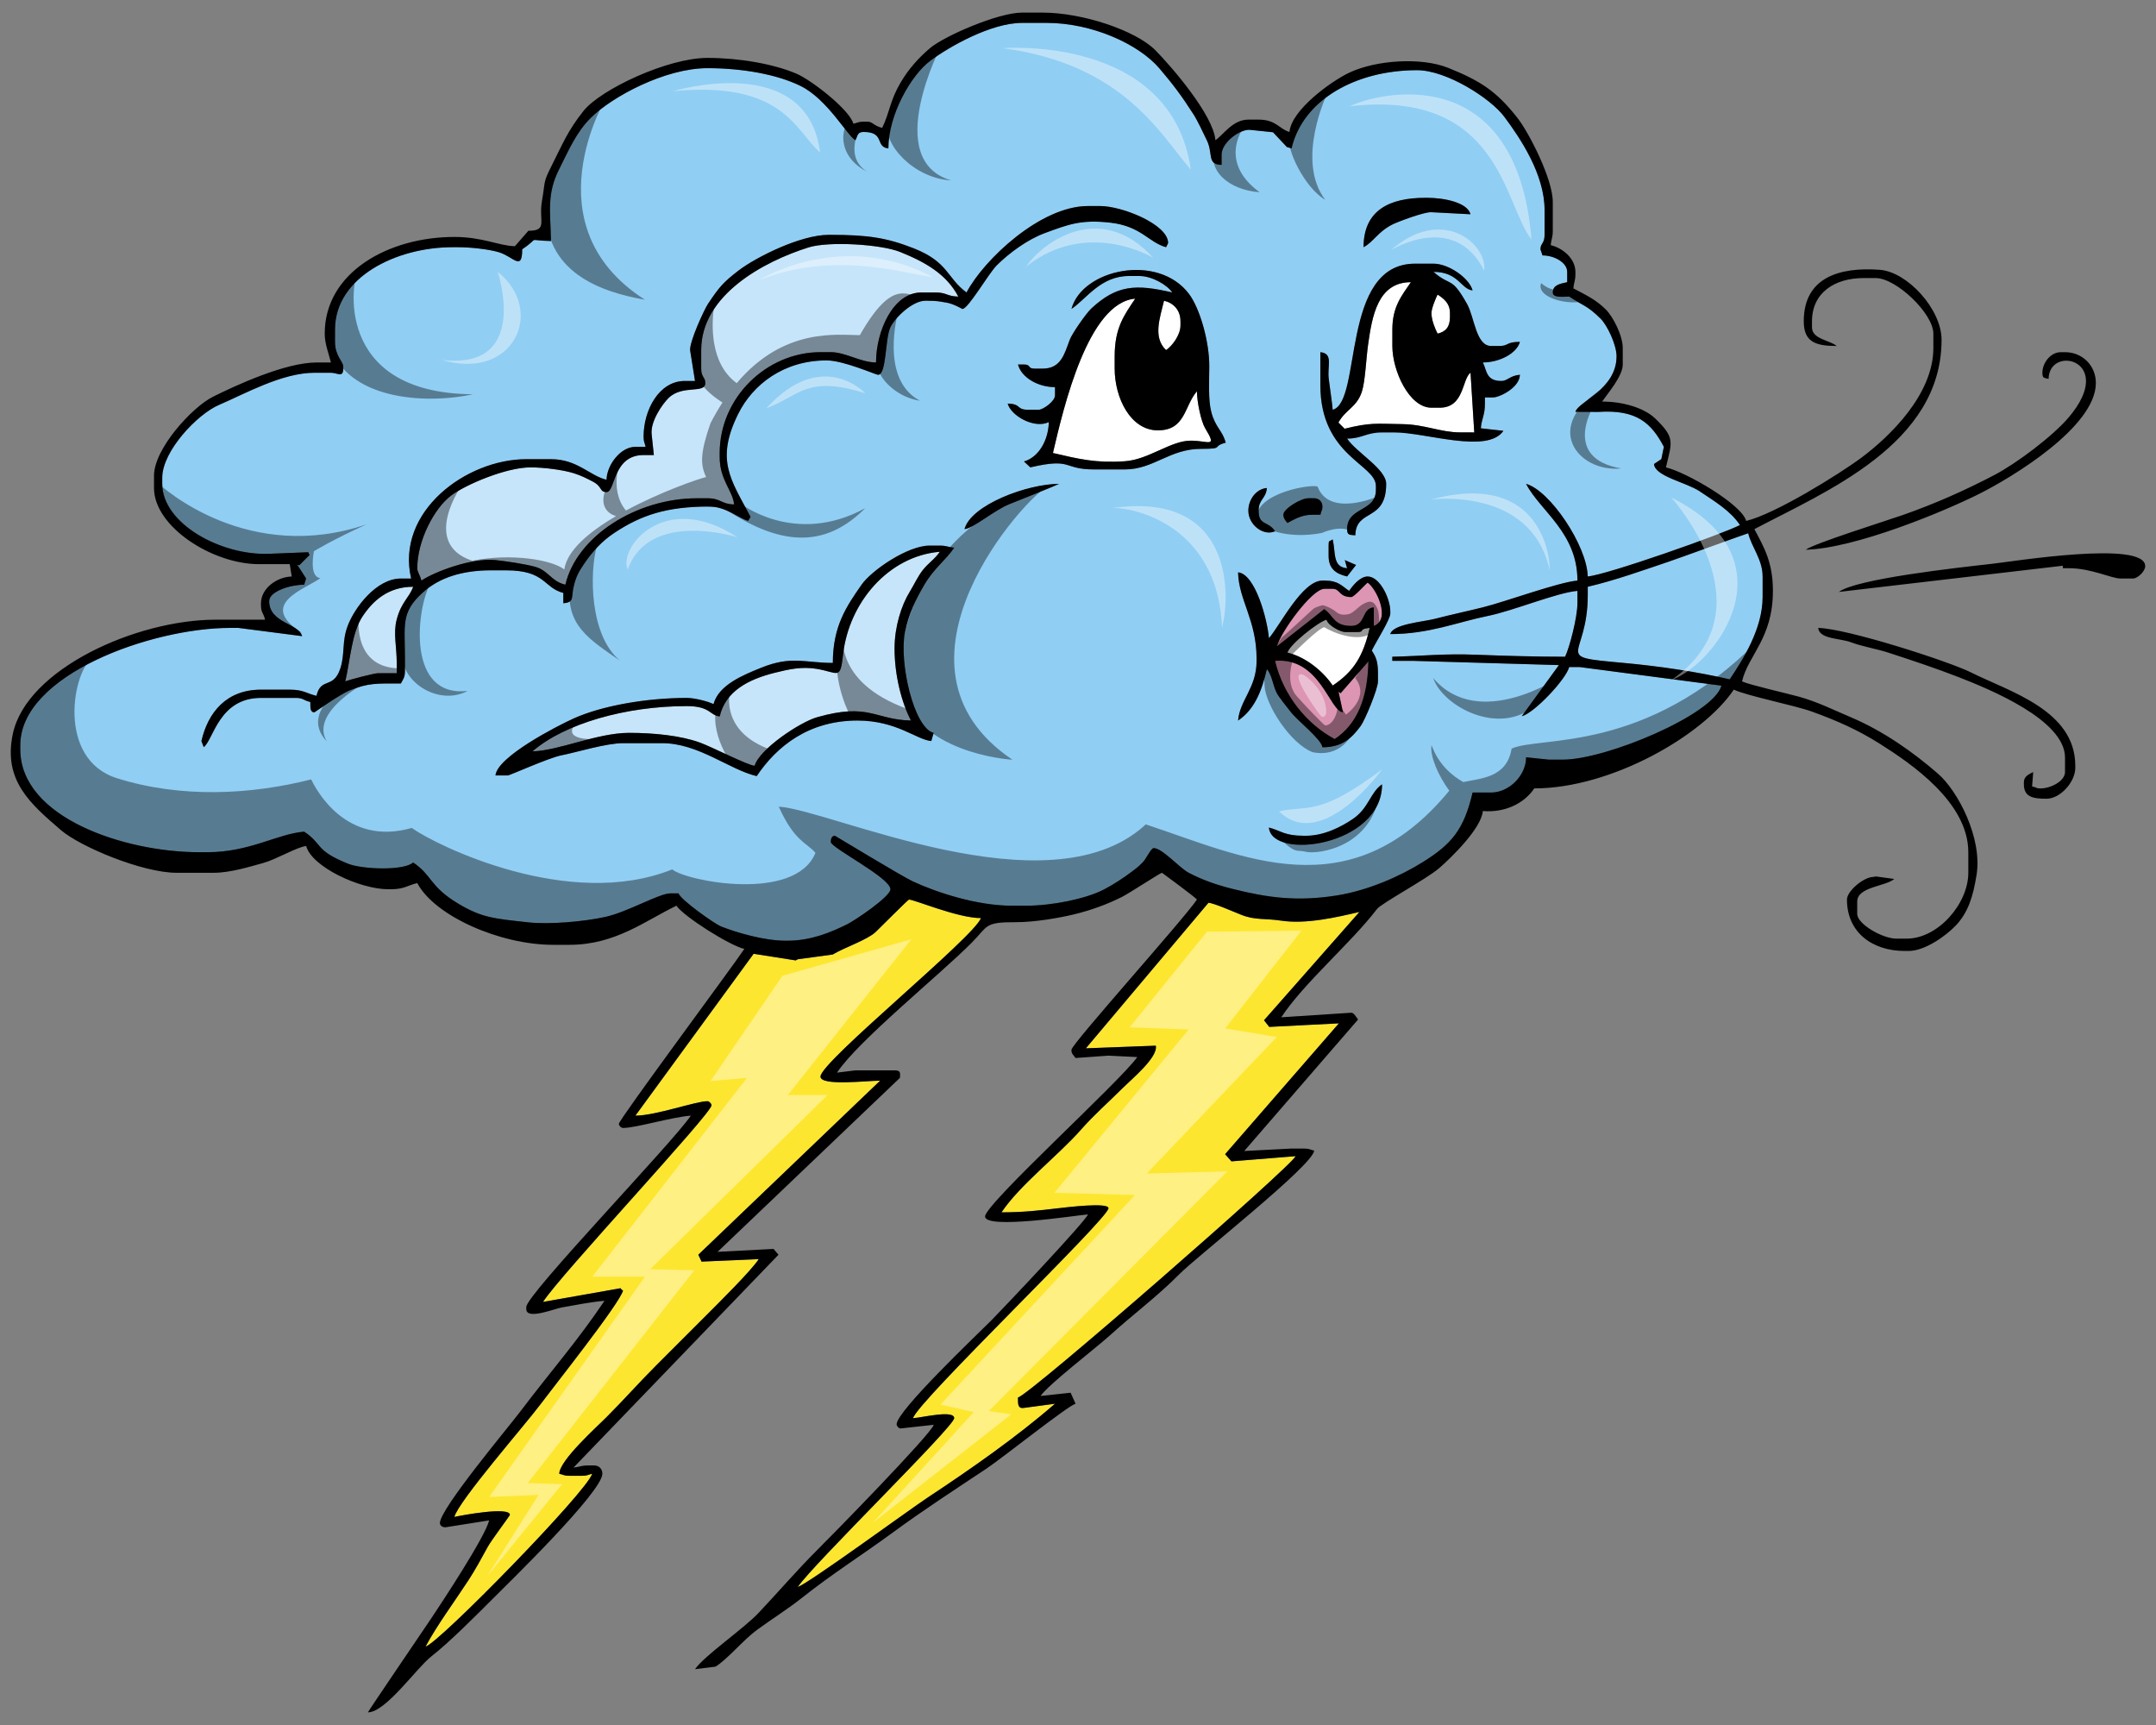
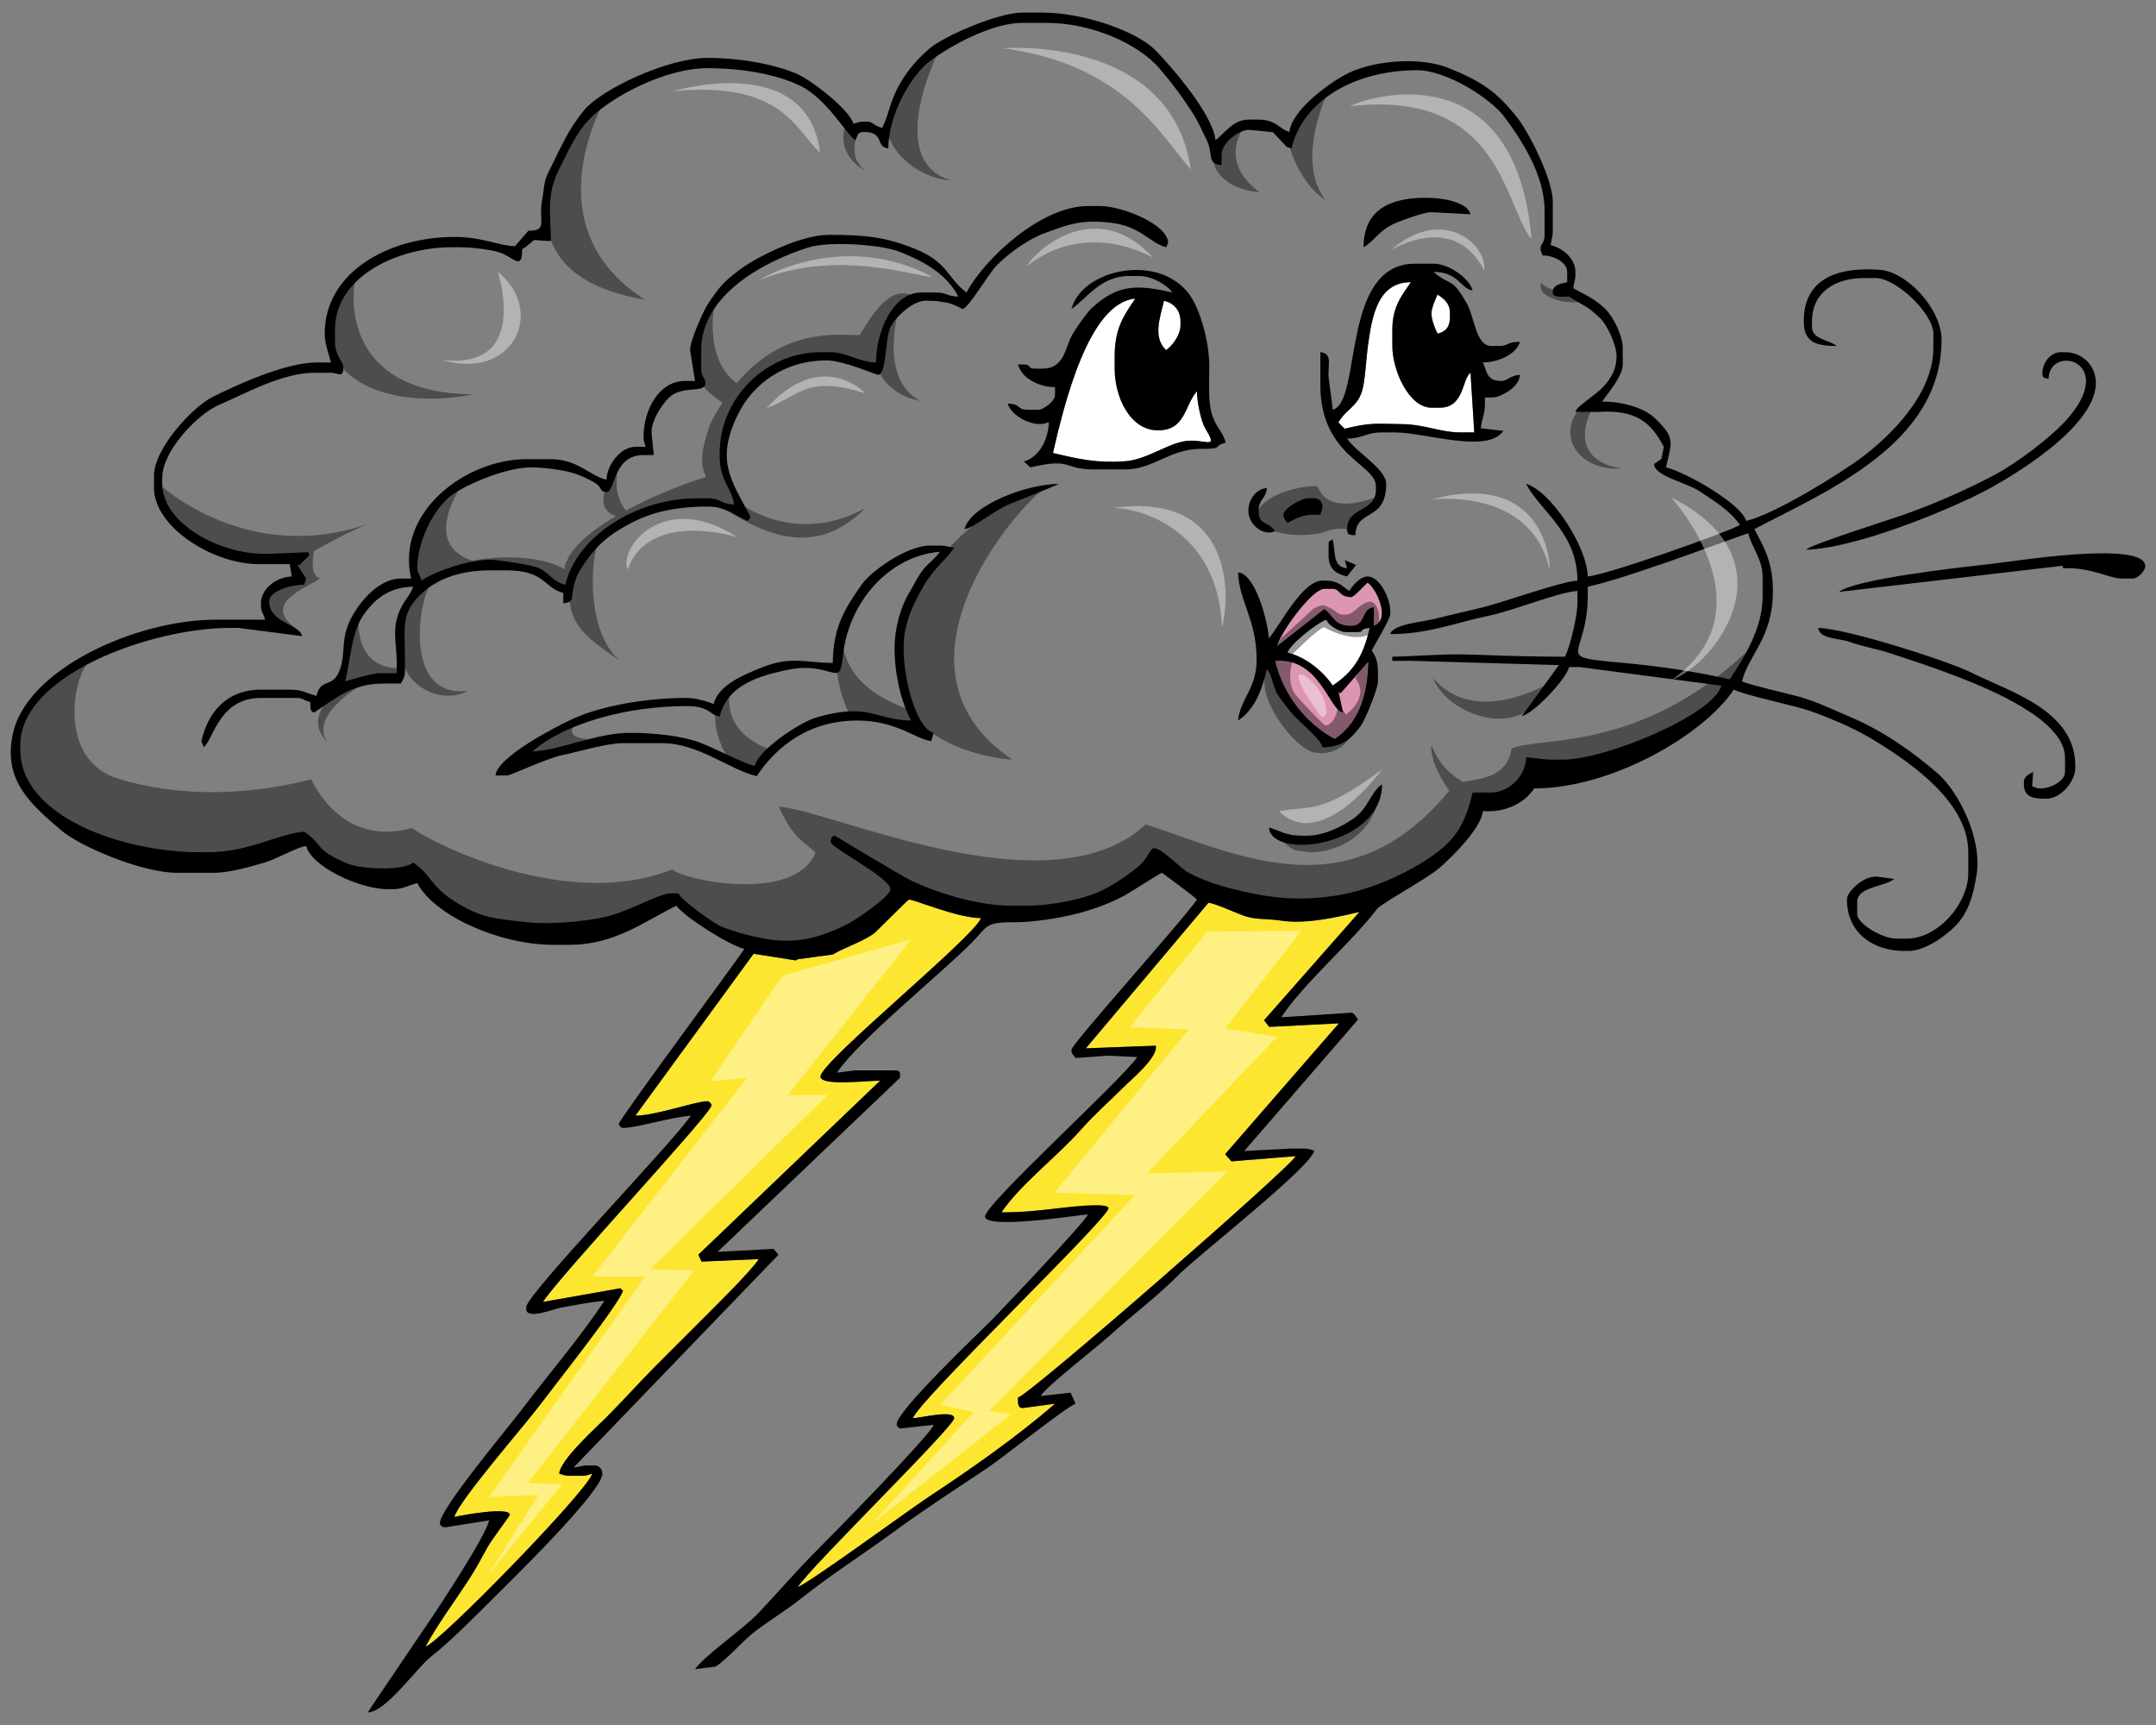
<svg xmlns="http://www.w3.org/2000/svg" version="1.1" id="Layer_1" x="0px" y="0px" width="200px" height="160px" viewBox="0 0 200 160" style="enable-background:new 0 0 200 160;" xml:space="preserve">
  <rect x="0" y="0" width="200" height="160" fill="#808080" stroke="none" />
-   <path id="color4" style="fill:#C6E5FA;" d="M38.329,54.425c-0.374,1.035-1.101,1.399-1.531,3.048  c-0.331,1.266,0.006,2.499,0.006,4.014v0.955h-1.718c-0.393,0-2.796,0.64-3.054,0.763c0.453-1.94,0.597-4.528,1.602-6.033  C34.602,55.719,36.004,54.425,38.329,54.425z M85.616,52.86c0.505-0.638,1.109-1.004,1.563-1.681  c-4.752,0.396-8.434,4.698-8.974,9.539c-0.268,2.409-0.41,1.66-2.455,1.319c-1.376-0.23-2.603,0.046-3.877,0.364  c-2.383,0.594-4.558,1.668-5.112,4.048c-0.911-0.076-0.854-0.956-3.052-0.956c-5.632,0-11.349,1.622-14.313,4.199  c2.465-0.067,6.003-1.717,8.969-1.717c2.31,0,4.795,0.258,6.548,0.896c1.149,0.417,4.41,2.102,5.092,2.16  c0.405-1.514,4.185-4.05,5.8-4.508c4.833-1.368,5.314,0.232,8.702,0.309c-0.866-1.637-1.525-4.191-1.525-6.682  c0-1.99,0.613-3.968,1.412-5.268C84.829,54.173,85.137,53.463,85.616,52.86z M83.497,23.368c-1.754-0.708-6.603-1.016-8.507-0.418  c-4.105,1.292-9.945,4.395-9.945,9.523v1.717c0,0.826,0.38,0.77,0.38,1.336c0,1.032-2.101,0.126-3.394,1.377  c-0.6,0.581-1.725,2.214-1.581,3.396l0.204,1.907h-0.953c-2.881,0-2.599,3.435-3.435,3.435c-0.681,0-0.341-0.496-1.3-0.989  c-0.518-0.265-1.021-0.536-1.725-0.756c-1.038-0.323-2.768-0.546-4.035-0.546c-2.232,0-5.951,1.57-7.33,2.593  c-1.576,1.167-3.166,4.184-3.166,6.761c0,0.36,0.259,0.631,0.382,1.145c1.236-0.83,4.682-2.123,6.849-1.903  c0.936,0.097,2.855,0.374,3.76,0.643c1.194,0.357,1.434,1.336,2.748,1.642c1.044-4.48,6.574-8.016,12.213-8.016h0.955  c1.273,0,1.265,0.545,2.481,0.572c-0.105-1.261-1.336-2.259-1.336-4.39v-0.381c0-5.113,4.33-9.353,9.351-9.353h0.955  c1.382,0,2.768,0.955,4.198,0.955c0-2.896,1.577-6.491,4.198-6.491h1.334c1.038,0,1.028,0.358,2.1,0.382  C87.796,25.425,85.85,24.317,83.497,23.368z" />
  <path id="color3" style="fill:#FDE62F;" d="M84.317,83.438c0.513,0,4.515,1.717,6.678,1.717  c-0.642,1.778-14.883,13.331-14.883,14.698c0,0.912,4.297,0.382,5.534,0.382L64.779,116.38l0.301,0.639l5.306-0.233  c-0.632,1.003-3.709,4.055-4.721,5.068c-1.637,1.636-3.135,3.135-4.771,4.771c-1.644,1.644-3.021,3.214-4.676,4.867  c-0.905,0.907-4.313,3.963-4.34,5.203c0.428,0.1,0.439,0.19,0.955,0.19h1.144c0.516,0,0.526-0.091,0.955-0.19  c-0.427,1.6-14.19,15.693-15.456,16.033c0.996-1.883,2.739-4.257,3.971-6.143c0.641-0.981,1.238-2.086,1.818-3.145  c0.296-0.541,2.035-2.868,2.035-2.929c0-0.801-4.547,0.052-5.154,0.192c0.397-1.486,6.607-8.597,7.94-10.384  c1.217-1.635,7.381-9.384,7.71-10.614c-0.382-0.213-0.04-0.249-0.382-0.189l-7.043,1.244c1.579-2.484,15.631-17.465,15.631-18.234  c0-0.168-0.212-0.383-0.382-0.383c-1.085,0-4.8,1.338-6.679,1.338l10.968-15.014l3.9,0.614l0.207-0.107l3.235-0.441  c1.066-0.647,3.192-1.35,3.973-2.084C81.576,86.116,84.232,83.438,84.317,83.438z M118.815,85.387  c-1.462-0.223-2.397-0.027-3.662-0.535c-0.833-0.333-2.514-1.071-3.049-1.123l-11.375,13.504l6.486-0.244  c0.228,1.074-2.232,3.095-3.102,3.961c-1.313,1.312-2.591,2.414-3.822,3.811c-2.159,2.45-5.673,5.125-7.389,7.686  c2.029,0,3.447-0.168,5.167-0.368c0.94-0.107,4.757-0.578,4.757-0.012c0,0.944-17.717,17.928-18.13,19.47  c0.686-0.017,3.818-0.806,3.818,0c0,0.779-13.106,13.564-14.504,15.652c0.879-0.234,10.324-7.15,12.098-8.323  c4.014-2.65,8.24-5.61,11.755-8.666l-2.862,0.383c-0.64,0.109-0.561-0.452-0.572-0.955c1.153-0.308,25.472-21.536,25.757-22.391  l-5.951,0.481l-0.59-0.664L124.2,94.919l-6.461,0.33l-0.484-0.615l8.851-10.052C124.038,85.064,121.175,85.748,118.815,85.387z" />
  <path id="color2" style="fill:#DD95B4;" d="M118.282,61.296c4.18-0.348,5.04,4.668,6.298,4.773l-0.412-1.903l0.191,0.136  l2.577-2.948c-0.065,3.429-1.047,5.807-3.119,7.196C121.233,67.181,119.028,64.49,118.282,61.296z M125.344,58.052  c1.39,0,0.918-1.62,2.1-1.719v1.719c1.604-0.582,0.235-3.466-0.572-4.009c-0.28,0.205-1.251,1.336-1.527,1.336  c-1.146,0-1.018-0.765-1.717-0.765h-0.764c-1.17,0-4.089,4.058-4.401,5.331l4.381-3.446  C123.728,57.103,123.704,58.052,125.344,58.052z" />
-   <path id="color1" style="fill:#91CEF4;" d="M145.57,61.868c-0.311,1.165-3.253,4.277-4.404,4.567l3.449-4.747l-13.547-0.394h-1.908  v-0.382c2.81-0.063,4.735-0.304,7.816-0.184c2.747,0.107,5.626,0.184,8.213,0.184c0.419-0.872,1.145-3.663,1.145-4.963v-1.144  c-1.912,0.159-5.93,1.846-8.352,2.334c-2.788,0.563-5.406,1.674-9.011,1.674c0.249-0.937,3-1.125,4.122-1.412  c1.571-0.404,2.994-0.703,4.464-1.07c2.133-0.53,7.027-2.335,8.777-2.481c0-4.432-3.422-6.422-4.769-8.971  c2.195,0.586,5.659,5.721,5.724,8.589c1.787-0.148,12.587-3.96,14.121-4.771c-0.895-1.336-2.349-2.195-3.74-3.13  c-1.236-0.832-4.173-1.384-4.231-2.531l0.679-0.454l0.233-1.139c-1.169-2.211-2.52-3.477-6.104-3.237l-2.101-0.009  c0.252-0.943,3.816-2.07,3.816-5.155c0-1.072-0.871-2.886-1.478-3.484c-1.282-1.262-1.568-1.152-2.911-2.051  c-0.549,0-1.526,0.148-1.526-0.382c0-0.724,0.739-0.815,1.337-0.954v-0.956c0-0.848-1.172-1.525-2.291-1.525  c-0.06-0.225-0.189-0.521-0.189-0.574c0-0.567,0.382-0.51,0.382-1.336v-2.29c0-3.326-2.236-6.647-3.741-8.666  c-1.258-1.692-5.342-4.314-8.09-4.314c-5.669,0-10.587,2.736-11.641,7.254l-0.433-0.129l-1.288-1.371l-2.096-0.217  c-0.937-0.119-2.672,1.16-2.672,2.29v0.956c-1.383-0.031-0.768-1.021-1.361-2.263c-0.294-0.608-0.875-1.848-1.228-2.4  c-1.131-1.758-1.869-2.747-3.17-4.276c-1.949-2.29-6.288-4.232-10.459-4.232h-2.29c-2.873,0-6.743,2.195-8.51,3.511  c-1.804,1.342-3.894,5.03-3.894,8.132c-1.255-0.137-0.283-1.527-2.29-1.527c-0.597,0-0.54,0.343-0.763,0.765  c-0.753-0.398-2.591-3.795-5.087-5.029c-2.215-1.094-5.452-1.652-8.652-1.652c-3.896,0-8.836,2.631-10.831,4.626  c-1.334,1.332-2.029,2.984-2.908,4.727c-1.166,2.312-0.826,3.874-0.764,6.679c-2.423-0.053-0.893-0.426-2.672,0.765  c0,2.09-0.815,0.675-2.178,0.27c-0.936-0.277-2.608-0.46-3.737-0.46h-0.572c-5.145,0-10.877,2.756-10.877,7.635v1.145  c0,1.318,0.764,1.822,0.764,2.291v0.19c0,0.88-0.548,0.383-1.144,0.383h-1.527c-3.03,0-6.529,1.993-8.852,2.98  c-2.009,0.854-5.269,4.285-5.269,6.754v0.573c0,3.68,5.448,6.668,9.923,6.486l3.619-0.145l0.12,0.261l-0.955,0.956l-0.19-0.064  l0.829,1.282l-0.179,0.577c-1.253,0-3.245,0.609-3.245,1.527c0,2.03,2.734,2.052,3.054,3.246l-0.749-0.098l-5.169-0.668h-0.764  c-7.277,0-19.464,4.346-19.464,10.88v0.382c0,6.361,9.711,9.544,16.6,9.544h0.765c3.914,0,6.463-1.7,8.969-1.907  c1.769,1.184,0.952,1.723,4.082,2.979c1.262,0.506,5.117,0.68,6.031-0.118c1.77,1.185,1.518,2.228,4.192,3.824  c2.215,1.322,3.344,1.378,6.478,1.727c1.938,0.217,5.179-0.067,7.159-0.504c2.062-0.457,5.002-2.183,6.023-2.183h0.764  c0.15,0.561,3.334,2.832,3.977,3.083c1.431,0.556,3.947,1.307,5.946,1.307h0.19c2.195,0,4.067-0.801,5.534-1.527  c0.731-0.361,4.007-2.564,4.007-3.245c0-1.071-5.534-3.848-5.534-4.39c0-0.313,0.114-0.574,0.382-0.574  c0.023,0,6.175,3.743,7.221,4.229c2.231,1.04,5.962,2.261,9.19,2.261h1.335c2.394,0,5.47-0.629,7.127-1.46  c0.838-0.422,1.868-1.092,2.574-1.624c0.517-0.39,0.673-0.485,1.134-0.966c0.334-0.351,0.741-1.293,0.997-1.293  c0.794,0,2.404,1.851,3.247,2.289c1.275,0.664,2.515,1.107,4.044,1.489c3.289,0.827,6.008,1.198,9.694,0.613  c2.903-0.462,5.867-1.775,7.976-3.093c2.663-1.663,3.812-2.992,4.618-6.451h1.718c1.663,0,3.244-1.573,3.247-3.272l2.096,0.218  h1.335c3.977,0,13.973-4.176,14.692-6.862l-13.164-1.727h-0.956V61.868z M86.607,67.977l-0.215,0.756  c-1.35-0.107-3.21-1.9-6.847-1.9c-4.531,0-7.503,2.394-9.35,5.154c-2.54-0.593-5.398-3.056-8.777-3.056h-3.625  c-1.57,0-4.301,0.851-5.739,1.133c-1.168,0.229-4.919,1.923-4.948,1.859h-1.144c0.147-1.706,5.606-4.539,7.25-5.282  c2.601-1.174,6.742-1.907,10.497-1.907c0.754,0,1.967,0.327,2.479,0.572c0.474-1.769,2.736-2.695,4.446-3.38  c2.816-1.131,4.026-0.438,6.622-0.438c0-3.428,1.269-5.247,2.668-7.258c0.913-1.31,4.263-3.623,6.302-3.623h0.954  c0.658,0,0.74,0.141,1.336,0.191c-0.785,1.171-1.888,1.909-2.803,3.495c-0.788,1.364-1.414,2.622-1.765,4.343  C83.389,61.385,84.743,67.479,86.607,67.977z M87.775,28.06c-0.671-0.105-0.82-0.168-1.74-0.168h-0.19  c-1.199,0-2.833,1.577-3.249,2.476c-0.498,1.074-0.34,4.395-1.14,4.395c-0.198,0-3.192-1.336-4.77-1.336  c-3.995,0-6.861,2.249-8.204,4.963c-2.134,4.308-0.676,6.101,1.146,9.545l-0.22,0.372c-0.819-0.216-2.064-1.326-3.597-1.326  c-4.01,0-6.36,0.817-8.815,2.442c-1.182,0.784-2.058,1.757-2.826,2.902c-0.469,0.701-0.684,1.05-0.918,1.944  c-0.301,1.139,0.095,1.592-0.991,1.682v-0.955c-1.894-0.506-1.615-2.099-5.342-2.099h-1.335c-2.769,0-4.852,0.706-6.347,2.049  c-2.072,1.861-1.667,2.982-1.667,6.159v1.144c0,0.583-0.183,0.771-0.381,1.145c-2.299,0-2.992-0.056-4.715,0.628  c-0.964,0.383-3.279,2.045-3.3,2.045c-0.44,0-0.373-0.535-0.381-0.956c-0.667-0.155-0.645-0.38-1.337-0.38h-3.243  c-3.908,0-4.408,3.895-5.309,4.566l-0.216-0.563c0.613-2.67,2.331-4.768,5.524-4.768h2.671c1.283,0,1.562,0.36,2.48,0.573  c0.416-1.783,1.573-0.567,2.216-2.556c0.437-1.347,0.128-2.47,0.67-3.911c0.652-1.747,2.688-4.413,4.938-4.413h0.955  c-1.444-6.202,5.099-11.071,10.685-11.071h2.29c2.455,0,3.601,1.548,5.152,1.909c0.031-1.374,1.301-3.054,2.672-3.054h0.955  c-0.099-0.43-0.19-0.441-0.19-0.956c0-2.47,1.444-5.153,3.816-5.153h0.954l-0.454-2.851c-0.059-0.797,1.294-3.761,1.675-4.327  c1.042-1.544,1.372-1.957,2.837-3.079c1.582-1.208,5.717-3.297,8.344-3.297h0.192c3.417,0,5.191,0.264,7.712,1.257  c3.208,1.263,3.056,2.749,4.882,4.087c1.614-3.052,6.867-8.016,11.259-8.016h1.146c2.025,0,6.297,1.703,6.297,3.434  c0,0.026-0.188,0.378-0.191,0.383c-1.607-0.43-2.295-1.947-5.17-2.274c-2.708-0.307-3.883,0.158-6.065,0.962  c-1.599,0.585-3.292,1.827-4.46,2.983c-0.776,0.767-2.657,4.057-3.195,4.057C89.271,28.656,88.437,28.161,87.775,28.06z   M93.64,46.761c-1.36,0.53-3.353,2.251-4.171,2.318c0.598-2.242,5.823-4.199,8.777-4.199C98.073,44.991,94.059,46.598,93.64,46.761z   M111.414,41.635c-2.927,0-4.396,1.908-7.061,1.908h-2.863c-2.944,0-1.948-1.115-5.914-0.191l-0.591-0.549  c1.373-0.386,2.27-1.968,2.308-3.65c-1.35,0.649-3.517-0.594-3.816-1.717c1.322,0.03,0.751,0.573,1.908,0.573h0.954  c0.428,0,1.525-0.791,1.525-1.335V35.91c-1.568,0-3.11-0.88-3.433-2.099h0.572c0.664,0,0.292,0.381,0.955,0.381h0.764  c1.701,0,2.02-1.364,2.5-2.653c0.223-0.6,1.538-2.489,2.025-2.937c2.354-2.164,4.073-2.271,7.495-1.473  c-0.464-0.696-1.871-1.527-3.054-1.527h-0.954c-2.648,0-3.926,2.105-5.343,3.056c0.985-3.688,8.041-5.226,10.917-1.376  c0.997,1.335,1.881,4.397,1.869,6.718c-0.007,1.416-0.105,3.091,0.184,4.206c0.383,1.468,1.029,1.69,1.341,2.858  C112.317,41.432,113.67,41.635,111.414,41.635z M132.213,18.348h0.192c1.479,0,3.705,0.401,4.007,1.526l-3.625-0.19  c-0.649-0.049-3.145,0.894-3.63,1.141c-1.345,0.684-1.747,1.617-2.668,2.104C126.489,19.493,128.905,18.348,132.213,18.348z   M122.482,32.664c1.222,0.133,0.632,1.219,0.777,2.467c0.085,0.745,0.303,2.107,0.368,2.877c2.757-0.737,0.688-13.552,7.634-13.552  h1.717c1.406,0,3.319,1.33,3.625,2.481c-1.091-0.12-1.297-1.719-3.625-1.719c1.629,1.417,1.636,0.338,3.118,2.989  c0.679,1.211,0.817,3.883,2.226,3.883h0.762c0.892,0,0.601-0.382,1.909-0.382c-0.286,1.074-1.911,1.91-3.435,1.91  c0.384,0.8,0.3,1.717,1.719,1.717c0.564,0,0.779-0.495,1.716-0.574c-0.026,1.195-1.896,2.1-2.48,2.1h-0.766v0.573  c0,1.095-0.303,1.365-0.381,2.291l2.095,0.235c-1.477,2.168-7.201,0.146-10.109,0.146h-1.145c-1.475,0-1.846,0.574-3.245,0.574  c0.871,1.3,3.625,2.82,3.625,4.199c0,3.559-2.807,2.263-2.862,4.772c-0.538-0.045-0.764,0.004-0.764-0.573  c0-2.09,2.671-1.575,2.671-3.626V45.07c0-2.014-5.151-2.772-5.151-9.352L122.482,32.664L122.482,32.664z M124.749,51.95l1.046,0.453  l-0.832,1.067c-1.013-0.235-1.717-0.7-1.717-1.908v-0.956c0-0.545,0.06-0.35,0.382-0.573c0.293,1.261-0.026,2.559,1.335,2.673  L124.749,51.95z M121.338,46.216h0.571c0.448,0,0.763,0.317,0.763,0.764c0,0.404-0.067,0.251-0.189,0.764h-0.765  c-0.952,0-1.653,0.427-2.289,0.764c-0.153-0.158-0.381-0.456-0.381-0.764C119.048,47.195,120.681,46.216,121.338,46.216z   M117.521,45.263c-0.085,1.018-0.764,1.027-0.764,2.099c0,1.42,0.867,0.923,1.525,1.91c-1.063,0.491-2.481-0.578-2.481-1.91  C115.802,46.33,116.536,45.344,117.521,45.263z M114.849,66.832c0.156-1.893,1.717-3.023,1.717-5.537v-0.19  c0-3.6-1.659-5.434-1.717-8.018c1.575,0.132,2.714,4.324,2.862,6.108c1.034-1.188,3.086-5.345,4.961-5.345h0.192  c1.292,0,1.564,0.469,2.289,0.955c0.31-0.46,0.995-1.336,1.719-1.336c1.122,0,2.099,2.043,2.099,3.245v0.192  c0,0.551-1.326,2.619-1.719,3.435c0.413,0.615,0.574,1.067,0.574,2.1v0.763c0,0.703-1.216,3.614-1.599,4.127  c-0.824,1.113-1.687,1.981-3.555,1.981c-0.081-0.751-2.36-2.496-2.973-3.324c-0.36-0.486-1.067-1.303-1.289-1.765  c-0.355-0.736-0.418-1.623-0.89-2.165C117.039,64.126,116.363,65.817,114.849,66.832z M117.711,76.756  c1.159,0.31,1.435,0.764,3.245,0.764h0.19c1.701,0,3.295-0.844,4.355-1.559c1.477-0.998,1.611-2.479,2.706-3.212  C128.207,78.462,117.968,79.84,117.711,76.756z M163.509,55.379c0,2.956-1.842,5.825-3.054,7.634  c-3.019-0.702-6.515-1.223-9.917-1.532c-6.72-0.608-3.251-0.334-3.251-6.292v-0.764c2.526-0.589,5.121-1.524,7.574-2.352  c1.054-0.354,7.205-2.603,7.31-2.612c0.293,1.255,1.336,2.428,1.336,4.008L163.509,55.379L163.509,55.379z" />
  <path id="fill" style="fill:#FFFFFF;" d="M127.061,58.241c-0.614,2.639-1.473,4.031-3.434,5.346  c-0.859-1.284-2.477-2.653-4.198-3.054c0.203-0.757,2.835-2.843,3.625-3.055c0.152,0.571,1.338,1.145,1.719,1.145h1.144  C126.664,58.624,125.937,58.336,127.061,58.241z M111.797,39.726c1.146,1.879,0.324,1.145-1.336,1.145  c-1.866,0-3.901,1.757-6.105,1.91c-2.698,0.188-4.308-0.212-6.681-0.765c1.002-4.301,3.263-13.952,7.634-14.316  c-1.03,1.537-1.907,2.7-1.907,5.345v1.145c0,2.698,1.458,5.726,4.007,5.726c2.574,0,2.437-2.259,3.625-3.626  C111.033,37.285,111.424,39.114,111.797,39.726z M109.506,30.183v-0.383c0-1.031-0.645-1.703-1.527-1.908  c-0.363,1.563-1.066,3.389,0.191,4.581C108.737,32.093,109.506,31.079,109.506,30.183z M130.116,39.341  c2.055,0.031,3.523,0.766,5.342,0.766l1.3,0.003l-0.346-5.538c-0.805,0.588-0.564,3.244-2.864,3.244h-0.762  c-2.068,0-3.626-3.429-3.626-5.726v-1.527c0-2.147,0.896-3.166,1.717-4.389c-3.096,0-3.596,3.201-3.965,5.768  c-0.19,1.319-0.259,3.388-0.579,4.384c-0.465,1.451-1.512,1.649-2.176,2.868l0.573,0.572  C127.155,39.171,127.647,39.305,130.116,39.341z M134.503,29.42v-0.383c0-0.92-0.593-1.346-1.145-1.716  c-0.162,0.306-0.572,1.294-0.572,1.716c0,0.646,0.345,1.48,0.572,1.909C134.111,30.771,134.503,30.321,134.503,29.42z" />
  <path id="outline" d="M85.714,54.293c0.915-1.586,2.018-2.324,2.803-3.495c-0.597-0.05-0.679-0.191-1.336-0.191h-0.954  c-2.039,0-5.39,2.313-6.302,3.623c-1.398,2.011-2.668,3.829-2.668,7.258c-2.596,0-3.806-0.693-6.622,0.438  c-1.709,0.686-3.972,1.61-4.446,3.38c-0.512-0.246-1.725-0.572-2.479-0.572c-3.755,0-7.897,0.732-10.497,1.907  c-1.644,0.743-7.103,3.575-7.25,5.282h1.144c0.029,0.064,3.779-1.629,4.948-1.859c1.437-0.282,4.169-1.133,5.739-1.133h3.625  c3.38,0,6.238,2.463,8.777,3.056c1.847-2.76,4.819-5.154,9.35-5.154c3.636,0,5.497,1.793,6.847,1.9l0.215-0.756  c-1.864-0.498-3.22-6.592-2.66-9.341C84.299,56.914,84.926,55.657,85.714,54.293z M84.508,66.832  c-3.389-0.076-3.869-1.677-8.702-0.309c-1.616,0.458-5.396,2.994-5.8,4.508c-0.682-0.058-3.942-1.742-5.092-2.16  c-1.753-0.637-4.238-0.896-6.548-0.896c-2.966,0-6.504,1.649-8.969,1.717c2.965-2.577,8.681-4.199,14.313-4.199  c2.199,0,2.141,0.879,3.052,0.956c0.555-2.38,2.729-3.454,5.112-4.048c1.274-0.318,2.501-0.594,3.877-0.364  c2.045,0.341,2.187,1.09,2.455-1.319c0.54-4.841,4.222-9.143,8.974-9.539c-0.455,0.678-1.059,1.043-1.563,1.681  c-0.479,0.603-0.788,1.312-1.221,2.022c-0.799,1.299-1.412,3.278-1.412,5.268C82.982,62.641,83.643,65.195,84.508,66.832z   M92.474,24.599c1.168-1.155,2.861-2.397,4.46-2.983c2.183-0.804,3.358-1.268,6.065-0.962c2.875,0.328,3.561,1.845,5.17,2.274  c0.003-0.005,0.191-0.356,0.191-0.383c0-1.731-4.271-3.434-6.297-3.434h-1.146c-4.392,0-9.645,4.964-11.259,8.016  c-1.826-1.338-1.674-2.824-4.882-4.087c-2.521-0.994-4.295-1.257-7.712-1.257h-0.192c-2.627,0-6.762,2.088-8.344,3.297  c-1.464,1.122-1.795,1.534-2.837,3.079c-0.381,0.566-1.734,3.53-1.675,4.327l0.454,2.851h-0.954c-2.372,0-3.816,2.683-3.816,5.153  c0,0.515,0.091,0.526,0.19,0.956h-0.955c-1.37,0-2.641,1.679-2.672,3.054c-1.55-0.361-2.698-1.909-5.152-1.909h-2.29  c-5.587,0-12.13,4.87-10.685,11.071h-0.955c-2.25,0-4.286,2.666-4.938,4.413c-0.542,1.441-0.234,2.564-0.67,3.911  c-0.643,1.989-1.801,0.772-2.216,2.556c-0.918-0.213-1.196-0.573-2.48-0.573h-2.671c-3.193,0-4.912,2.098-5.524,4.768l0.216,0.563  c0.9-0.671,1.4-4.566,5.309-4.566h3.243c0.693,0,0.67,0.226,1.337,0.38c0.008,0.421-0.06,0.956,0.381,0.956  c0.021,0,2.336-1.662,3.3-2.045c1.723-0.684,2.416-0.628,4.715-0.628c0.199-0.375,0.381-0.563,0.381-1.145v-1.144  c0-3.178-0.405-4.298,1.667-6.159c1.495-1.343,3.578-2.049,6.347-2.049h1.335c3.727,0,3.448,1.593,5.342,2.099v0.955  c1.085-0.09,0.69-0.544,0.991-1.682c0.235-0.896,0.45-1.243,0.918-1.944c0.768-1.144,1.643-2.118,2.826-2.902  c2.456-1.625,4.805-2.442,8.815-2.442c1.533,0,2.779,1.111,3.597,1.326l0.22-0.372c-1.821-3.443-3.28-5.237-1.146-9.545  c1.344-2.714,4.21-4.963,8.204-4.963c1.578,0,4.572,1.336,4.77,1.336c0.801,0,0.644-3.322,1.14-4.395  c0.417-0.898,2.049-2.476,3.249-2.476h0.19c0.921,0,1.07,0.063,1.74,0.168c0.663,0.101,1.496,0.596,1.505,0.596  C89.818,28.656,91.698,25.366,92.474,24.599z M36.797,57.472c-0.331,1.266,0.006,2.499,0.006,4.014v0.955h-1.718  c-0.393,0-2.796,0.64-3.054,0.763c0.453-1.94,0.597-4.528,1.602-6.033c0.969-1.451,2.37-2.746,4.695-2.746  C37.956,55.459,37.229,55.824,36.797,57.472z M86.797,27.129h-1.334c-2.621,0-4.198,3.594-4.198,6.491  c-1.43,0-2.816-0.955-4.198-0.955h-0.955c-5.021,0-9.351,4.24-9.351,9.353v0.381c0,2.131,1.231,3.129,1.336,4.39  c-1.215-0.027-1.207-0.572-2.481-0.572h-0.955c-5.64,0-11.169,3.536-12.213,8.016c-1.312-0.306-1.552-1.284-2.748-1.642  c-0.906-0.269-2.826-0.546-3.76-0.643c-2.167-0.22-5.613,1.074-6.849,1.903c-0.124-0.514-0.382-0.785-0.382-1.145  c0-2.577,1.589-5.594,3.166-6.761c1.378-1.023,5.098-2.593,7.33-2.593c1.267,0,2.998,0.223,4.035,0.546  c0.704,0.22,1.207,0.491,1.725,0.756c0.96,0.493,0.62,0.989,1.3,0.989c0.837,0,0.555-3.435,3.435-3.435h0.954L60.452,40.3  c-0.145-1.182,0.982-2.816,1.581-3.396c1.292-1.251,3.394-0.347,3.394-1.377c0-0.567-0.38-0.511-0.38-1.336v-1.717  c0-5.128,5.839-8.229,9.945-9.523c1.903-0.598,6.753-0.291,8.507,0.418c2.353,0.949,4.298,2.057,5.401,4.142  C87.826,27.486,87.835,27.129,86.797,27.129z M98.247,44.88c-0.174,0.11-4.188,1.718-4.606,1.881  c-1.36,0.53-3.353,2.251-4.171,2.318C90.068,46.837,95.293,44.88,98.247,44.88z M112.179,33.998  c0.012-2.321-0.873-5.383-1.869-6.718c-2.876-3.848-9.934-2.312-10.917,1.376c1.416-0.95,2.695-3.056,5.343-3.056h0.954  c1.182,0,2.59,0.833,3.054,1.527c-3.421-0.798-5.141-0.69-7.495,1.473c-0.487,0.447-1.803,2.337-2.025,2.937  c-0.48,1.288-0.8,2.653-2.5,2.653h-0.764c-0.664,0-0.291-0.381-0.955-0.381h-0.572c0.324,1.219,1.865,2.099,3.433,2.099v0.764  c0,0.546-1.098,1.335-1.525,1.335h-0.956c-1.157,0-0.586-0.542-1.908-0.573c0.299,1.125,2.466,2.367,3.816,1.717  c-0.039,1.683-0.936,3.265-2.308,3.65l0.591,0.549c3.966-0.924,2.971,0.191,5.914,0.191h2.863c2.665,0,4.135-1.908,7.061-1.908  c2.255,0,0.903-0.203,2.289-0.573c-0.313-1.167-0.959-1.389-1.341-2.858C112.073,37.088,112.172,35.414,112.179,33.998z   M107.979,27.892c0.884,0.205,1.527,0.878,1.527,1.908v0.383c0,0.896-0.77,1.909-1.336,2.29  C106.912,31.28,107.615,29.456,107.979,27.892z M110.461,40.872c-1.866,0-3.901,1.757-6.105,1.91  c-2.698,0.188-4.308-0.212-6.681-0.765c1.002-4.301,3.263-13.952,7.634-14.316c-1.03,1.537-1.907,2.7-1.907,5.345v1.145  c0,2.698,1.458,5.726,4.007,5.726c2.574,0,2.437-2.259,3.625-3.626c0,0.995,0.392,2.824,0.765,3.435  C112.943,41.605,112.121,40.872,110.461,40.872z M115.802,47.362c0-1.031,0.735-2.018,1.719-2.099  c-0.085,1.018-0.764,1.027-0.764,2.099c0,1.42,0.867,0.923,1.525,1.91C117.221,49.762,115.802,48.693,115.802,47.362z   M119.429,48.507c-0.153-0.158-0.381-0.456-0.381-0.764c0-0.549,1.633-1.527,2.29-1.527h0.571c0.448,0,0.763,0.317,0.763,0.764  c0,0.404-0.067,0.251-0.189,0.764h-0.765C120.766,47.744,120.064,48.17,119.429,48.507z M124.963,52.706l-0.214-0.757l1.046,0.453  l-0.832,1.067c-1.013-0.235-1.717-0.7-1.717-1.908v-0.956c0-0.545,0.06-0.35,0.382-0.573  C123.92,51.295,123.601,52.593,124.963,52.706z M128.207,72.749c0,5.713-10.24,7.091-10.496,4.007  c1.159,0.31,1.435,0.764,3.245,0.764h0.19c1.701,0,3.295-0.844,4.355-1.559C126.978,74.963,127.113,73.481,128.207,72.749z   M119.699,65.99c0.612,0.828,2.892,2.573,2.973,3.324c1.868,0,2.731-0.87,3.555-1.981c0.383-0.514,1.599-3.424,1.599-4.127v-0.763  c0-1.034-0.161-1.485-0.574-2.1c0.393-0.817,1.719-2.885,1.719-3.435v-0.192c0-1.201-0.978-3.245-2.099-3.245  c-0.725,0-1.409,0.877-1.719,1.336c-0.725-0.486-0.997-0.955-2.289-0.955h-0.192c-1.875,0-3.927,4.155-4.961,5.345  c-0.148-1.785-1.286-5.976-2.862-6.108c0.058,2.585,1.717,4.418,1.717,8.018v0.19c0,2.514-1.561,3.643-1.717,5.537  c1.515-1.016,2.19-2.706,2.672-4.773c0.472,0.542,0.534,1.429,0.89,2.165C118.632,64.686,119.339,65.504,119.699,65.99z   M122.863,54.615h0.764c0.7,0,0.57,0.765,1.717,0.765c0.276,0,1.247-1.132,1.527-1.336c0.808,0.542,2.177,3.427,0.572,4.009v-1.719  c-1.182,0.099-0.71,1.719-2.1,1.719c-1.64,0-1.616-0.949-2.501-1.553l-4.381,3.446C118.774,58.673,121.693,54.615,122.863,54.615z   M127.061,58.241c-0.614,2.639-1.473,4.031-3.434,5.346c-0.859-1.284-2.477-2.653-4.198-3.054c0.203-0.757,2.835-2.843,3.625-3.055  c0.152,0.571,1.338,1.145,1.719,1.145h1.144C126.664,58.624,125.937,58.336,127.061,58.241z M124.581,66.069l-0.412-1.903  l0.191,0.136l2.577-2.948c-0.065,3.429-1.047,5.807-3.119,7.196c-2.585-1.368-4.79-4.059-5.536-7.254  C122.463,60.948,123.322,65.964,124.581,66.069z M129.157,20.825c-1.345,0.684-1.747,1.617-2.668,2.104  c0-3.436,2.416-4.582,5.724-4.582h0.192c1.479,0,3.705,0.401,4.007,1.526l-3.625-0.19C132.138,19.635,129.643,20.578,129.157,20.825  z M127.633,45.071v0.382c0,2.052-2.671,1.537-2.671,3.626c0,0.577,0.226,0.527,0.764,0.573c0.056-2.509,2.862-1.212,2.862-4.772  c0-1.378-2.755-2.899-3.625-4.199c1.398,0,1.77-0.574,3.245-0.574h1.145c2.908,0,8.632,2.022,10.109-0.146l-2.095-0.235  c0.078-0.926,0.381-1.196,0.381-2.291v-0.573h0.766c0.584,0,2.454-0.904,2.48-2.1c-0.938,0.079-1.151,0.574-1.716,0.574  c-1.419,0-1.335-0.918-1.719-1.717c1.523,0,3.149-0.836,3.435-1.91c-1.309,0-1.019,0.382-1.909,0.382h-0.762  c-1.408,0-1.547-2.672-2.226-3.883c-1.481-2.65-1.488-1.571-3.118-2.989c2.328,0,2.535,1.599,3.625,1.719  c-0.307-1.15-2.219-2.481-3.625-2.481h-1.717c-6.945,0-4.877,12.814-7.634,13.552c-0.065-0.77-0.283-2.132-0.368-2.877  c-0.146-1.248,0.445-2.334-0.777-2.467v3.055C122.482,42.299,127.633,43.057,127.633,45.071z M133.359,27.32  c0.552,0.37,1.145,0.797,1.145,1.716v0.383c0,0.903-0.393,1.351-1.145,1.526c-0.228-0.429-0.572-1.263-0.572-1.909  C132.787,28.615,133.197,27.627,133.359,27.32z M124.158,39.194c0.664-1.217,1.711-1.416,2.176-2.868  c0.32-0.997,0.389-3.065,0.579-4.384c0.369-2.569,0.87-5.768,3.965-5.768c-0.821,1.224-1.717,2.242-1.717,4.389v1.527  c0,2.297,1.558,5.726,3.626,5.726h0.762c2.3,0,2.06-2.656,2.864-3.244l0.346,5.538l-1.3-0.003c-1.817,0-3.287-0.735-5.342-0.766  c-2.469-0.037-2.962-0.17-5.386,0.425L124.158,39.194z M179.768,71.755c-2.311-2.005-5.077-3.963-8.114-5.245  c-1.6-0.675-3.017-1.398-4.788-1.893c-1.047-0.292-4.618-1.103-5.267-1.414c0.569-2.443,2.864-3.987,2.864-8.398  c0-2.649-0.813-4.016-1.718-5.726c6.56-3.472,17.363-7.851,17.363-17.562c0-2.841-3.18-6.3-5.723-6.49  c-3.771-0.281-7.061,0.715-7.061,4.773c0,1.938,1.12,2.291,3.055,2.291c-0.621-0.538-2.291-0.63-2.291-1.717V29.8  c0-2.674,2.142-4.008,4.771-4.008h1.145c1.895,0,5.343,3.291,5.343,5.154v1.336c0,4.313-4.056,8.21-6.647,10.149  c-2.065,1.543-8.081,5.271-10.718,5.885c-0.41-1.54-5.564-4.525-7.442-4.963c0.556-2.383,0.877-2.731-0.997-4.537  c-1.024-0.988-2.994-1.569-4.919-1.569c0.501-0.748,1.909-2.347,1.909-3.436v-1.527c0-1.179-0.91-2.921-1.573-3.581  c-0.933-0.926-1.845-1.338-3.007-1.955c0.049-0.596,0.19-0.678,0.19-1.335v-0.192c0-1.263-1.214-2.23-2.289-2.481  c0.048-0.597,0.189-0.679,0.189-1.335V18.73c0-2.139-2.223-6.454-3.278-7.793c-1.911-2.427-3.348-3.409-6.426-4.644  c-2.506-1.004-6.675-0.724-9.157,0.438c-1.646,0.771-5.393,3.456-5.563,5.508c-0.929-0.248-1.227-1.145-2.863-1.145h-0.956  c-1.452,0-2.321,1.42-3.052,1.91c-0.195-2.35-4.101-6.862-5.58-8.352c-1.812-1.828-6.753-3.483-10.449-3.483h-1.908  c-2.228,0-7.245,2.192-8.539,3.295c-1.094,0.933-1.996,1.948-2.726,3.19c-1.016,1.729-0.97,2.662-1.711,4.206  c-0.77-0.179-0.889-0.573-1.335-0.573h-0.382c-0.516,0-0.527,0.091-0.955,0.191c-0.348-1.304-3.889-4.051-5.28-4.644  c-2.135-0.912-5.322-1.463-8.268-1.463c-3.68,0-9.898,2.92-11.49,4.922c-1.485,1.869-1.931,3.057-3.011,5.196  c-0.749,1.482-0.514,1.285-0.842,3.166c-0.325,1.862,0.589,2.75-1.257,2.75l-1.25,1.433c-1.494-0.039-2.993-0.86-5.622-0.86  c-6.047,0-12.021,3.242-12.021,8.97c0,0.964,0.389,1.882,0.574,2.674h-1.336c-2.894,0-7.485,2.121-9.606,3.179  c-1.933,0.964-5.469,4.823-5.469,7.32v1.145c0,3.598,5.436,7.062,9.731,7.062h2.863l0.182,1.146  c-1.371,0.029-2.853,1.104-2.853,2.479v0.191c0,0.693,0.226,0.67,0.381,1.335h-4.58c-7.365,0-17.525,4.572-18.816,10.576  c-0.938,4.356,1.663,6.528,4.456,8.94c1.781,1.535,7.559,3.96,10.733,3.96h3.435c1.568,0,3.41-0.583,4.619-0.914  c1.194-0.328,3.149-1.498,3.966-1.567c0.515,1.924,4.96,4.009,7.635,4.009h0.19c1.285,0,1.562-0.359,2.48-0.573  c1.615,3.053,7.677,5.726,12.595,5.726h1.526c4.261,0,7.02-2.234,9.922-3.627c0.662,0.988,4.909,3.684,6.297,4.008  c-1.166,1.743-11.64,15.838-11.64,16.224c0,0.171,0.212,0.382,0.382,0.382c1.229,0,4.381-0.986,6.297-1.144  c-1.674,2.499-15.266,16.595-15.266,17.749v0.192c0,1.042,2.596-0.024,3.288-0.147c1.293-0.228,2.69-0.511,3.964-0.616  c-2.477,3.701-5.112,6.694-7.749,10.192c-1.144,1.52-7.517,9.101-7.517,10.423c0,0.227,0.255,0.429,0.572,0.382l3.999-0.632  c-0.397,1.575-4.351,7.555-5.412,9.144c-0.632,0.949-5.804,8.535-5.839,8.666c1.689-0.037,4.504-4.113,5.88-5.188  c1.653-1.293,4.067-3.712,5.617-5.263c1.562-1.563,10.256-10.006,10.256-11.69c0-0.448-0.315-0.765-0.763-0.765h-0.572  c-0.658,0-0.74,0.142-1.336,0.19l19.007-19.733l-0.456-0.541l-5.192,0.271L83.485,99.97c0.023-0.468,0.072-0.692-0.504-0.692h-3.625  l-1.713,0.213c1.942-2.931,9.442-8.995,12.447-12c1.6-1.601,1.162-1.969,4.15-1.955c1.716,0.006,4.031-0.396,5.385-0.724  c1.647-0.401,3.096-0.937,4.475-1.631c0.667-0.336,3.549-2.228,3.69-2.228c0.011,0,3.112,2.286,3.244,2.483  c-1.224,1.827-11.641,13.41-11.641,13.933c0,0.427,0.152,0.42,0.381,0.764l3.051-0.218l2.674,0.133  c-1.569,2.24-14.119,13.618-14.119,14.782c0,1.228,8.373-0.093,9.541-0.189c-0.154,0.576-7.863,8.718-8.917,9.785  c-1.279,1.293-8.83,8.434-8.83,9.685c0,0.153,0.216,0.403,0.382,0.382l3.06-0.338c-0.254,0.887-9.454,10.27-10.836,11.644  c-1.823,1.812-3.634,3.929-5.435,5.827c-1.38,1.457-5.07,4.001-5.871,5.198l1.904-0.238c1.135-0.711,2.538-2.445,3.82-3.389  c1.365-1.007,2.902-1.96,4.233-3.02c2.741-2.182,5.584-3.969,8.438-6.065c2.736-2.01,5.776-3.992,8.623-5.879  c1.409-0.933,7.553-5.836,8.282-6.032l-0.459-1.022l-2.783,0.303c0.633-0.992,5.179-4.486,6.438-5.629  c2.109-1.917,4.389-3.602,6.392-5.631c1.684-1.707,12.433-10.115,12.547-11.499c-0.428-0.101-0.438-0.191-0.954-0.191h-1.146  l-4.387,0.228l10.558-12.196c-0.174-0.22-0.388-0.646-0.638-0.63l-6.485,0.422c2.122-3.213,6.454-6.87,8.886-10.048  c0.396-0.516,4.576-2.765,5.758-3.782c1.102-0.95,3.921-3.692,4.054-5.299c2.004,0.165,3.811-0.667,4.77-2.1  c7.143,0,15.664-4.913,18.511-9.163c1.223,0.587,5.64,1.451,7.294,2.056c2.358,0.857,4.249,1.706,6.215,2.946  c3.007,1.896,8.244,5.473,8.244,10.079v1.908c0,2.856-2.796,6.109-5.725,6.109h-0.955c-1.261,0-3.625-1.345-3.625-2.291v-1.144  c0-1.382,2.63-1.4,3.435-2.1l-1.712-0.235l-0.196,0.042c-0.938,0-2.48,1.324-2.48,2.101c0,3.063,2.373,4.77,5.345,4.77h0.38  c1.546,0,3.503-1.454,4.346-2.333c1.174-1.224,1.633-2.719,1.954-4.731C183.902,77.729,181.633,73.375,179.768,71.755z   M76.112,99.853c0,0.912,4.297,0.382,5.534,0.382L64.779,116.38l0.301,0.639l5.306-0.233c-0.632,1.003-3.709,4.055-4.721,5.068  c-1.637,1.636-3.135,3.135-4.771,4.771c-1.644,1.644-3.021,3.214-4.676,4.867c-0.905,0.907-4.313,3.963-4.34,5.203  c0.428,0.1,0.439,0.19,0.955,0.19h1.144c0.516,0,0.526-0.091,0.955-0.19c-0.427,1.6-14.19,15.693-15.456,16.033  c0.996-1.883,2.739-4.257,3.971-6.143c0.641-0.981,1.238-2.086,1.818-3.145c0.296-0.541,2.035-2.868,2.035-2.929  c0-0.801-4.547,0.052-5.154,0.192c0.397-1.486,6.607-8.597,7.94-10.384c1.217-1.635,7.381-9.384,7.71-10.614  c-0.382-0.213-0.04-0.249-0.382-0.189l-7.043,1.244c1.579-2.484,15.631-17.465,15.631-18.234c0-0.168-0.212-0.383-0.382-0.383  c-1.085,0-4.8,1.338-6.679,1.338l10.968-15.014l3.9,0.614l0.207-0.107l3.235-0.441c1.066-0.647,3.192-1.35,3.973-2.084  c0.355-0.333,3.012-3.01,3.098-3.01c0.513,0,4.515,1.717,6.678,1.717C90.354,86.934,76.112,98.487,76.112,99.853z M117.256,94.634  l0.484,0.615l6.461-0.33l-10.554,12.137l0.59,0.664l5.951-0.481c-0.285,0.856-24.603,22.084-25.757,22.391  c0.011,0.503-0.068,1.064,0.572,0.955l2.862-0.383c-3.514,3.057-7.741,6.016-11.755,8.666c-1.773,1.173-11.219,8.089-12.098,8.323  c1.397-2.088,14.504-14.873,14.504-15.652c0-0.806-3.133-0.017-3.818,0c0.413-1.542,18.13-18.526,18.13-19.47  c0-0.566-3.817-0.096-4.757,0.012c-1.719,0.2-3.138,0.368-5.167,0.368c1.716-2.562,5.23-5.236,7.389-7.686  c1.231-1.397,2.509-2.5,3.822-3.811c0.869-0.868,3.329-2.888,3.102-3.961l-6.486,0.244l11.375-13.504  c0.535,0.052,2.216,0.79,3.049,1.123c1.265,0.508,2.2,0.313,3.662,0.535c2.359,0.361,5.223-0.322,7.292-0.804L117.256,94.634z   M144.999,70.458h-1.335l-2.096-0.218c-0.003,1.698-1.583,3.272-3.247,3.272h-1.718c-0.806,3.459-1.955,4.788-4.618,6.451  c-2.107,1.317-5.072,2.631-7.976,3.093c-3.686,0.586-6.405,0.213-9.694-0.613c-1.529-0.383-2.769-0.826-4.044-1.489  c-0.843-0.438-2.453-2.289-3.247-2.289c-0.256,0-0.663,0.943-0.997,1.293c-0.461,0.481-0.617,0.577-1.134,0.966  c-0.706,0.533-1.736,1.202-2.574,1.624c-1.657,0.833-4.733,1.46-7.127,1.46h-1.335c-3.228,0-6.959-1.222-9.19-2.261  c-1.046-0.487-7.198-4.229-7.221-4.229c-0.268,0-0.382,0.261-0.382,0.574c0,0.542,5.534,3.32,5.534,4.39  c0,0.681-3.277,2.884-4.007,3.245c-1.466,0.728-3.339,1.527-5.534,1.527h-0.19c-1.999,0-4.515-0.752-5.946-1.307  c-0.644-0.251-3.827-2.522-3.977-3.083h-0.764c-1.022,0-3.961,1.727-6.023,2.183c-1.98,0.438-5.221,0.721-7.159,0.504  c-3.135-0.349-4.263-0.405-6.478-1.727c-2.675-1.596-2.423-2.639-4.192-3.824c-0.915,0.797-4.769,0.624-6.031,0.118  c-3.131-1.255-2.313-1.794-4.082-2.979c-2.506,0.208-5.056,1.907-8.969,1.907h-0.765c-6.889,0-16.6-3.183-16.6-9.544v-0.382  c0-6.534,12.187-10.88,19.464-10.88h0.764l5.167,0.667l0.749,0.098c-0.32-1.193-3.054-1.214-3.054-3.246  c0-0.919,1.991-1.527,3.245-1.527l0.179-0.577l-0.829-1.282l0.19,0.064l0.955-0.956l-0.12-0.261l-3.619,0.145  c-4.475,0.182-9.923-2.807-9.923-6.486v-0.571c0-2.47,3.261-5.9,5.269-6.754c2.323-0.987,5.822-2.98,8.852-2.98h1.527  c0.597,0,1.144,0.497,1.144-0.383v-0.19c0-0.47-0.764-0.974-0.764-2.291v-1.145c0-4.879,5.731-7.635,10.877-7.635h0.572  c1.13,0,2.802,0.183,3.737,0.46c1.363,0.405,2.178,1.82,2.178-0.27c1.779-1.19,0.249-0.817,2.672-0.765  c-0.062-2.805-0.402-4.368,0.764-6.679c0.878-1.744,1.572-3.395,2.908-4.727c1.996-1.995,6.935-4.626,10.831-4.626  c3.201,0,6.437,0.559,8.652,1.652c2.497,1.233,4.334,4.631,5.087,5.029c0.223-0.422,0.166-0.765,0.763-0.765  c2.007,0,1.035,1.39,2.29,1.527c0-3.103,2.09-6.789,3.894-8.132c1.767-1.316,5.639-3.511,8.51-3.511h2.29  c4.171,0,8.51,1.943,10.459,4.232c1.3,1.529,2.039,2.518,3.17,4.276c0.354,0.552,0.935,1.792,1.228,2.4  c0.595,1.242-0.021,2.231,1.361,2.263v-0.956c0-1.13,1.735-2.408,2.672-2.29l2.096,0.217l1.288,1.371l0.433,0.129  c1.054-4.518,5.972-7.254,11.641-7.254c2.749,0,6.832,2.623,8.09,4.314c1.505,2.019,3.741,5.341,3.741,8.666v2.29  c0,0.827-0.382,0.77-0.382,1.336c0,0.053,0.13,0.349,0.189,0.574c1.119,0,2.291,0.678,2.291,1.525v0.956  c-0.599,0.139-1.337,0.23-1.337,0.954c0,0.53,0.979,0.382,1.526,0.382c1.342,0.899,1.628,0.789,2.911,2.051  c0.608,0.6,1.478,2.414,1.478,3.484c0,3.085-3.564,4.211-3.816,5.155l2.101,0.009c3.585-0.242,4.936,1.025,6.104,3.237l-0.233,1.139  l-0.679,0.454c0.059,1.145,2.995,1.699,4.231,2.531c1.392,0.936,2.847,1.793,3.74,3.13c-1.533,0.812-12.334,4.623-14.121,4.771  c-0.065-2.868-3.528-8.002-5.724-8.589c1.348,2.549,4.769,4.54,4.769,8.971c-1.75,0.146-6.644,1.951-8.777,2.481  c-1.47,0.367-2.893,0.666-4.464,1.07c-1.123,0.288-3.873,0.476-4.122,1.412c3.604,0,6.223-1.111,9.011-1.674  c2.423-0.488,6.44-2.175,8.352-2.334v1.145c0,1.3-0.726,4.092-1.145,4.963c-2.588,0-5.467-0.076-8.213-0.184  c-3.081-0.12-5.007,0.121-7.816,0.184v0.382h1.908l13.547,0.394l-3.449,4.747c1.151-0.291,4.094-3.403,4.404-4.567h0.956  l13.164,1.727C158.972,66.282,148.976,70.458,144.999,70.458z M160.456,63.012c-3.019-0.702-6.515-1.223-9.917-1.532  c-6.72-0.608-3.251-0.334-3.251-6.292v-0.764c2.526-0.589,5.121-1.524,7.574-2.352c1.054-0.354,7.205-2.603,7.31-2.612  c0.293,1.255,1.336,2.428,1.336,4.008v1.91C163.509,58.334,161.667,61.205,160.456,63.012z M192.514,71.031v0.19  c0,1.287-1.372,2.864-2.672,2.864c-1.182,0-2.098-0.123-2.098-1.335v-0.192c0-0.538,0.437-0.735,0.866-0.946l-0.104,1.327  c0.512,0.123,0.36,0.191,0.765,0.191c0.976,0,2.289-0.681,2.289-1.527v-1.335c0-3.496-6.999-6.342-9.896-7.472  c-1.995-0.779-4.388-1.579-6.511-2.267c-1.118-0.36-2.352-0.548-3.437-0.952c-1.084-0.403-2.939-0.277-3.054-1.336  c2.692,0.06,12.123,3.099,14.187,4.133C186.419,64.162,192.514,65.874,192.514,71.031z M191.893,38.724  c4.483-5.28-1.787-6.82-1.859-3.579c-0.426-0.112-0.573-0.044-0.573-0.571c0-0.893,0.737-1.909,1.718-1.909h0.381  c1.605,0,2.862,1.234,2.862,2.863c0,4.064-7.768,8.755-10.875,10.307c-3.322,1.658-11.464,5.029-16.031,5.154  c0.611-0.53,7.628-2.739,8.995-3.218c3.043-1.069,5.773-2.287,8.5-3.714C187.102,42.96,190.436,40.439,191.893,38.724z M199,52.515  c0,0.459-0.686,1.145-1.143,1.145h-1.145c-0.852,0-2.707-0.955-4.771-0.955h-0.572l-0.026-0.23l-20.761,2.429  c1.584-1.209,10.99-2.251,14.095-2.595C186.666,52.092,199,50.077,199,52.515z" />
  <path id="shadow" style="opacity:0.4;" d="M8.982,60.759c-0.107,0.049-0.211,0.098-0.315,0.147  C8.771,60.838,8.877,60.787,8.982,60.759z M140.225,69.436c-0.454,2.723-2.857,2.746-4.484,3.105  c-1.052-0.595-2.298-1.639-2.943-3.42c-0.178,0.963,0.613,2.819,1.644,4.218c-9.226,11.212-19.277,6.049-28.154,3.126  c-0.061,0.056-0.122,0.111-0.183,0.166c-8.987,7.942-28.955-1.486-33.863-1.813c1.428,3.185,2.526,3.295,3.405,4.283  c-1.867,4.613-11.971,2.636-13.289,1.538c-9.555,3.844-21.856-2.197-24.162-3.844c-6.15,1.757-8.896-3.624-9.335-4.503  c-5.601,1.428-12.081,1.757-18.012-0.11c-5.63-1.773-4.134-9.978-2.182-11.275c-8.768,4.149-7.474,9.329-6.714,11.934  c8.237,9.445,20.647,7.468,20.647,7.468s2.306-1.098,5.711-2.197c2.636,3.514,7.249,3.514,10.434,2.746  c4.393,8.896,19.33,4.613,19.33,4.613s1.647-0.769,3.954-2.197c9.775,7.578,17.792,3.514,17.792,3.514s0.988-0.659,3.624-4.942  c15.376,6.809,22.405-0.769,24.272-2.526c1.647,3.185,8.017,4.942,11.642,4.723c12.41,0.439,16.584-6.919,17.682-9.335  c1.538,0.439,2.965-0.11,5.601-3.185c12.96-0.22,18.671-8.457,18.671-8.457s0.11-1.098,1.757-3.624  C152.636,69.985,142.861,68.228,140.225,69.436z M59.825,27.799c-10.766-6.879-3.589-18.742-3.589-18.742  c-3.788,2.293-5.583,7.875-5.583,9.969C50.355,25.307,55.837,27.102,59.825,27.799z M43.875,36.572  c-13.159-0.1-11.165-10.866-10.667-11.365c-2.592,2.492-2.692,5.383-2.592,6.879C32.211,36.971,39.189,37.569,43.875,36.572z   M25.432,51.725l1.695,0.1v0.498c0,0,0.1,0.498,0.598,1.296c-1.296,0-2.293,0.598-2.891,1.495c-0.399,1.794,0.798,2.692,3.19,3.589  c-4.287-2.692,0.399-4.087,1.695-5.084c-1.097-0.1-0.598-2.492-0.598-2.492s1.794-1.097,4.885-2.492  c-10.866,3.689-18.742-3.19-19.639-4.087C15.762,52.024,25.432,51.725,25.432,51.725z M80.461,15.936  c-2.293-1.396-0.598-4.287-0.598-4.287l-0.997,0.299c0,0,0,0-0.399-0.299C77.969,12.647,78.068,14.74,80.461,15.936z M88.237,16.734  c-6.48-1.894-0.897-12.561-0.897-12.561c-2.891,1.595-4.486,5.184-4.984,7.178C81.856,13.344,84.747,16.535,88.237,16.734z   M42.878,44.946c-4.984,2.891-4.486,7.975-4.486,7.975s0.199,0.598,0.598,0.997c0.059,0.059,0.1,0.1,0.127,0.133  c-0.146,0.117-0.288,0.238-0.426,0.365c0.131-0.054,0.264-0.109,0.397-0.163c-0.051,0.068-0.13,0.17-0.226,0.345  c-1.566,1.512-1.567,3.904-1.567,6.098c0,2.692,3.489,4.785,6.081,3.389c-5.596,0.642-4.776-7.327-3.522-9.845  c0.302-0.239,0.604-0.451,0.906-0.638c3.638-1.316,7.768-2.041,11.688,1.212c0.165-0.308,0.358-0.667,0.585-1.058  c-0.03,0.086-0.059,0.173-0.087,0.26c-0.698,3.988,1.894,5.383,4.586,7.277c-2.85-2.332-2.857-8.179-2.16-10.673  c2.238-2.283,5.839-4.275,11.749-3.505c5.831,3.96,9.804,3.358,13.14,0.023c-6.58,3.589-11.664-0.498-11.664-0.498  c-0.996-1.992-0.997-1.994-0.997-1.994s-1.104-3.66,0.503-6.679c0.122,0.064,0.194,0.099,0.194,0.099s0.001-0.001,1.149-1.819  c0.307-0.277,0.653-0.536,1.044-0.772c1.963-1.963,5.375-3.636,10.996-1.215c0.253,1.093,1.876,2.626,3.857,2.909  c-3.354-1.761-2.406-6.766-2.02-8.312c0.586-0.671,1.392-1.259,2.419-1.259c-1.495,0-2.791-2.093-5.981,3.489  c-2.007,0-7.03-0.77-11.421,4.453c-2.523-1.847-2.338-5.498-2.098-7.169l-1.534,2.118v1.396c0,0,0.1,1.296,0.1,2.891  c0,0.941,1.215,1.917,2.211,2.559c-0.38,0.587-0.753,1.227-1.114,1.927c-0.897,2.592-0.997,3.788-0.399,4.984  c-0.691,0.159-4.212,1.366-7.442,3.108c-1.662-2.005-0.433-4.902-0.433-4.902l-0.299,0.199c0,0,0,0-0.997,2.393  c-0.849,1.697-0.073,2.582,0.816,2.823c-2.457,1.436-4.555,3.168-4.803,4.953c-1.174-0.913-4.951-1.527-8.54-0.81  C38.957,50.403,42.878,44.946,42.878,44.946z M34.304,63.09L35.9,62.89l1.196-0.1c0,0,0,0-0.1-0.798  c-4.486-0.1-3.689-5.084-3.689-5.084l-0.897,1.894c0,0-0.199,0.698-0.199,0.997s-0.399,1.894-0.399,1.894s-0.1,0.498-0.498,2.293  c-2.093,1.894-2.293,3.389-0.997,4.785C28.622,65.981,34.304,63.09,34.304,63.09z M66.405,27.5c0,0-0.083,0.333-0.161,0.872  l0.559-0.773L66.405,27.5z M53.445,67.077l-4.685,2.492l-0.299,0.897l3.489-0.997c0,0,1.495-0.399,3.19-0.897  C51.85,68.573,53.445,67.077,53.445,67.077z M67.501,70.267l2.293,1.296c0,0,0.1-0.598,1.794-1.994  c-5.184-1.794-3.788-5.882-3.788-5.882C64.71,65.981,67.501,70.267,67.501,70.267z M78.766,66.18  c2.991,0.399,6.181,1.097,6.181,1.097l0.598,0.299c0,0,0,0-1.296-1.794c-7.277-2.592-5.981-7.377-5.981-7.377  C76.573,61.794,78.666,65.981,78.766,66.18z M116.848,17.831c-4.087-2.991-1.296-6.28-1.296-6.28s-1.994,1.296-2.791,2.093  C111.863,15.737,113.957,17.631,116.848,17.831z M122.929,18.528c-2.791-3.689,0.199-9.869,0.199-9.869l-1.296,1.097l-1.097,0.798  c0,0-0.698,0.997-1.097,2.093S121.035,17.432,122.929,18.528z M93.919,70.467c-13.059-8.773,1.396-24.623,3.389-25.421  c-11.165,3.589-13.857,12.561-13.857,17.545C83.751,69.27,92.324,70.367,93.919,70.467z M116.548,48.136  c0.399,0.997,2.991,1.894,6.081,1.296c1.396-0.598,2.293-0.399,2.592-0.199c0.997-1.695,1.994-1.994,1.994-1.994l0.598-1.196  c0,0-4.486,1.994-5.583-0.897C121.932,44.846,116.449,45.644,116.548,48.136z M127.149,55.812c-0.299-0.033-0.798,0.233-1.097,0.498  c-0.299,0.266-0.698,0.631-0.997,0.665c-0.299,0.033-0.698,0.133-1.13-0.233c-0.432-0.366-1.03-0.565-1.163-0.598  c-0.133-0.033-0.764,0.199-0.897,0.299c-0.133,0.1-2.725,2.525-2.858,2.592c-0.121,0.06-0.902,1.359-1.042,1.592l-0.52-0.13  l-0.299,1.163c0,0,0.066,0.233,0.166,1.994c0.1,1.761,2.426,5.35,4.453,6.114c2.625,0.532,3.622-1.628,3.622-1.628  s0.731-1.362,0.831-1.495c0.1-0.133,1.196-3.556,1.196-3.655s-0.366-1.595-0.366-1.595l-0.366-0.066c0,0-0.465,0.731-0.964,1.562  c1.429,1.828-0.864,3.389-0.864,3.389s-0.1-0.166-0.731-1.03c-0.1,1.794-1.063,2.16-1.263,1.994s-1.396-1.362-2.559-2.658  c-1.163-1.296-0.332-3.489-0.332-3.489l-0.386-0.113c0.356-0.358,2.754-2.75,3.277-2.812c0.665,0.465,3.29,1.562,4.519,0.432  c0.399-0.166,0.565-0.299,0.565-0.299s0.033-1.362-0.133-1.761C127.647,56.145,127.448,55.846,127.149,55.812z M117.944,77.079  c2.426,2.326,2.093,1.661,3.19,1.927s6.314-0.399,6.879-5.782C128.013,73.225,123.693,80.137,117.944,77.079z M142.418,65.432  c1.097-0.947,2.293-2.642,2.293-2.642s-7.527,5.084-11.763,0.1C133.845,65.532,139.078,68.323,142.418,65.432z M148.798,35.974  c-5.832,3.489-2.492,7.875,1.595,7.477c-5.533-0.947-2.592-5.732-2.592-5.732S147.801,37.27,148.798,35.974z M147.203,27.849  c-0.947-0.498-1.246-0.498-1.246-0.498l-0.798-0.548c0,0-1.097,0.449-2.193-0.548C142.418,27.6,145.608,28.447,147.203,27.849z" />
  <path id="highlight" style="opacity:0.4;fill:#FFFFFF;" d="M93.022,4.472c0,0,15.651-1.296,17.446,11.265  C107.676,12.547,104.287,5.967,93.022,4.472z M142.069,22.217C140.673,5.27,127.614,8.659,125.221,9.855  C139.178,8.26,139.477,18.927,142.069,22.217z M103.09,47.139c1.296-0.199,9.869,1.097,10.268,11.066  C114.156,55.314,114.455,45.445,103.09,47.139z M76.074,14.142C74.878,4.671,62.417,8.46,62.417,8.46  C72.685,7.463,73.782,12.148,76.074,14.142z M86.542,25.706c-7.875-4.187-15.053-0.399-16.15,0.299  C77.47,23.114,84.349,25.507,86.542,25.706z M46.168,25.208c0,0,3.09,9.171-5.184,8.175C47.663,35.376,50.654,28.796,46.168,25.208z   M132.698,46.342c0,0,9.371-1.296,11.066,6.58C143.764,50.628,142.268,43.75,132.698,46.342z M128.212,71.364  c-5.882,4.386-6.779,3.29-9.57,3.888C122.63,79.14,128.212,71.364,128.212,71.364z M68.398,49.831  c-6.879-4.486-11.066,1.097-10.168,2.991C60.224,47.239,68.398,49.831,68.398,49.831z M71.09,37.868  c3.19-1.196,3.689-3.09,9.171-1.396C80.261,36.472,76.274,32.186,71.09,37.868z M73.084,101.57l11.464-14.455l-11.963,3.389  l-6.679,9.77l3.389-0.299L54.94,118.417h4.885L45.37,138.854l4.586-0.199l-4.785,7.576l6.978-8.573l-3.19-0.1l15.452-19.739  l-4.087-0.1l16.449-16.15H73.084z M111.963,86.417l-7.178,8.872l5.483,0.199l-12.461,15.153l7.477,0.199L87.24,130.281l3.09,0.698  l-9.371,10.268l12.86-10.069l-2.093-0.299l22.131-22.231l-7.477,0.199l12.062-12.661l-4.785-0.798l7.078-9.072L111.963,86.417z   M155.029,46.142c0,0,9.471,10.368,0,16.947C159.315,61.495,166.393,51.825,155.029,46.142z M95.215,24.709  c5.682-4.486,11.763-0.798,11.763-0.798C101.894,18.329,96.411,22.815,95.215,24.709z M137.683,25.108  c0.299-2.492-3.888-6.081-8.673-1.894C129.01,23.214,134.891,19.525,137.683,25.108z M120.884,62.585  c0.114,0,2.249,1.487,2.135,3.622c-0.114,0.267-0.267,0.381-0.457,0.229C122.371,66.283,119.359,62.089,120.884,62.585z" />
</svg>